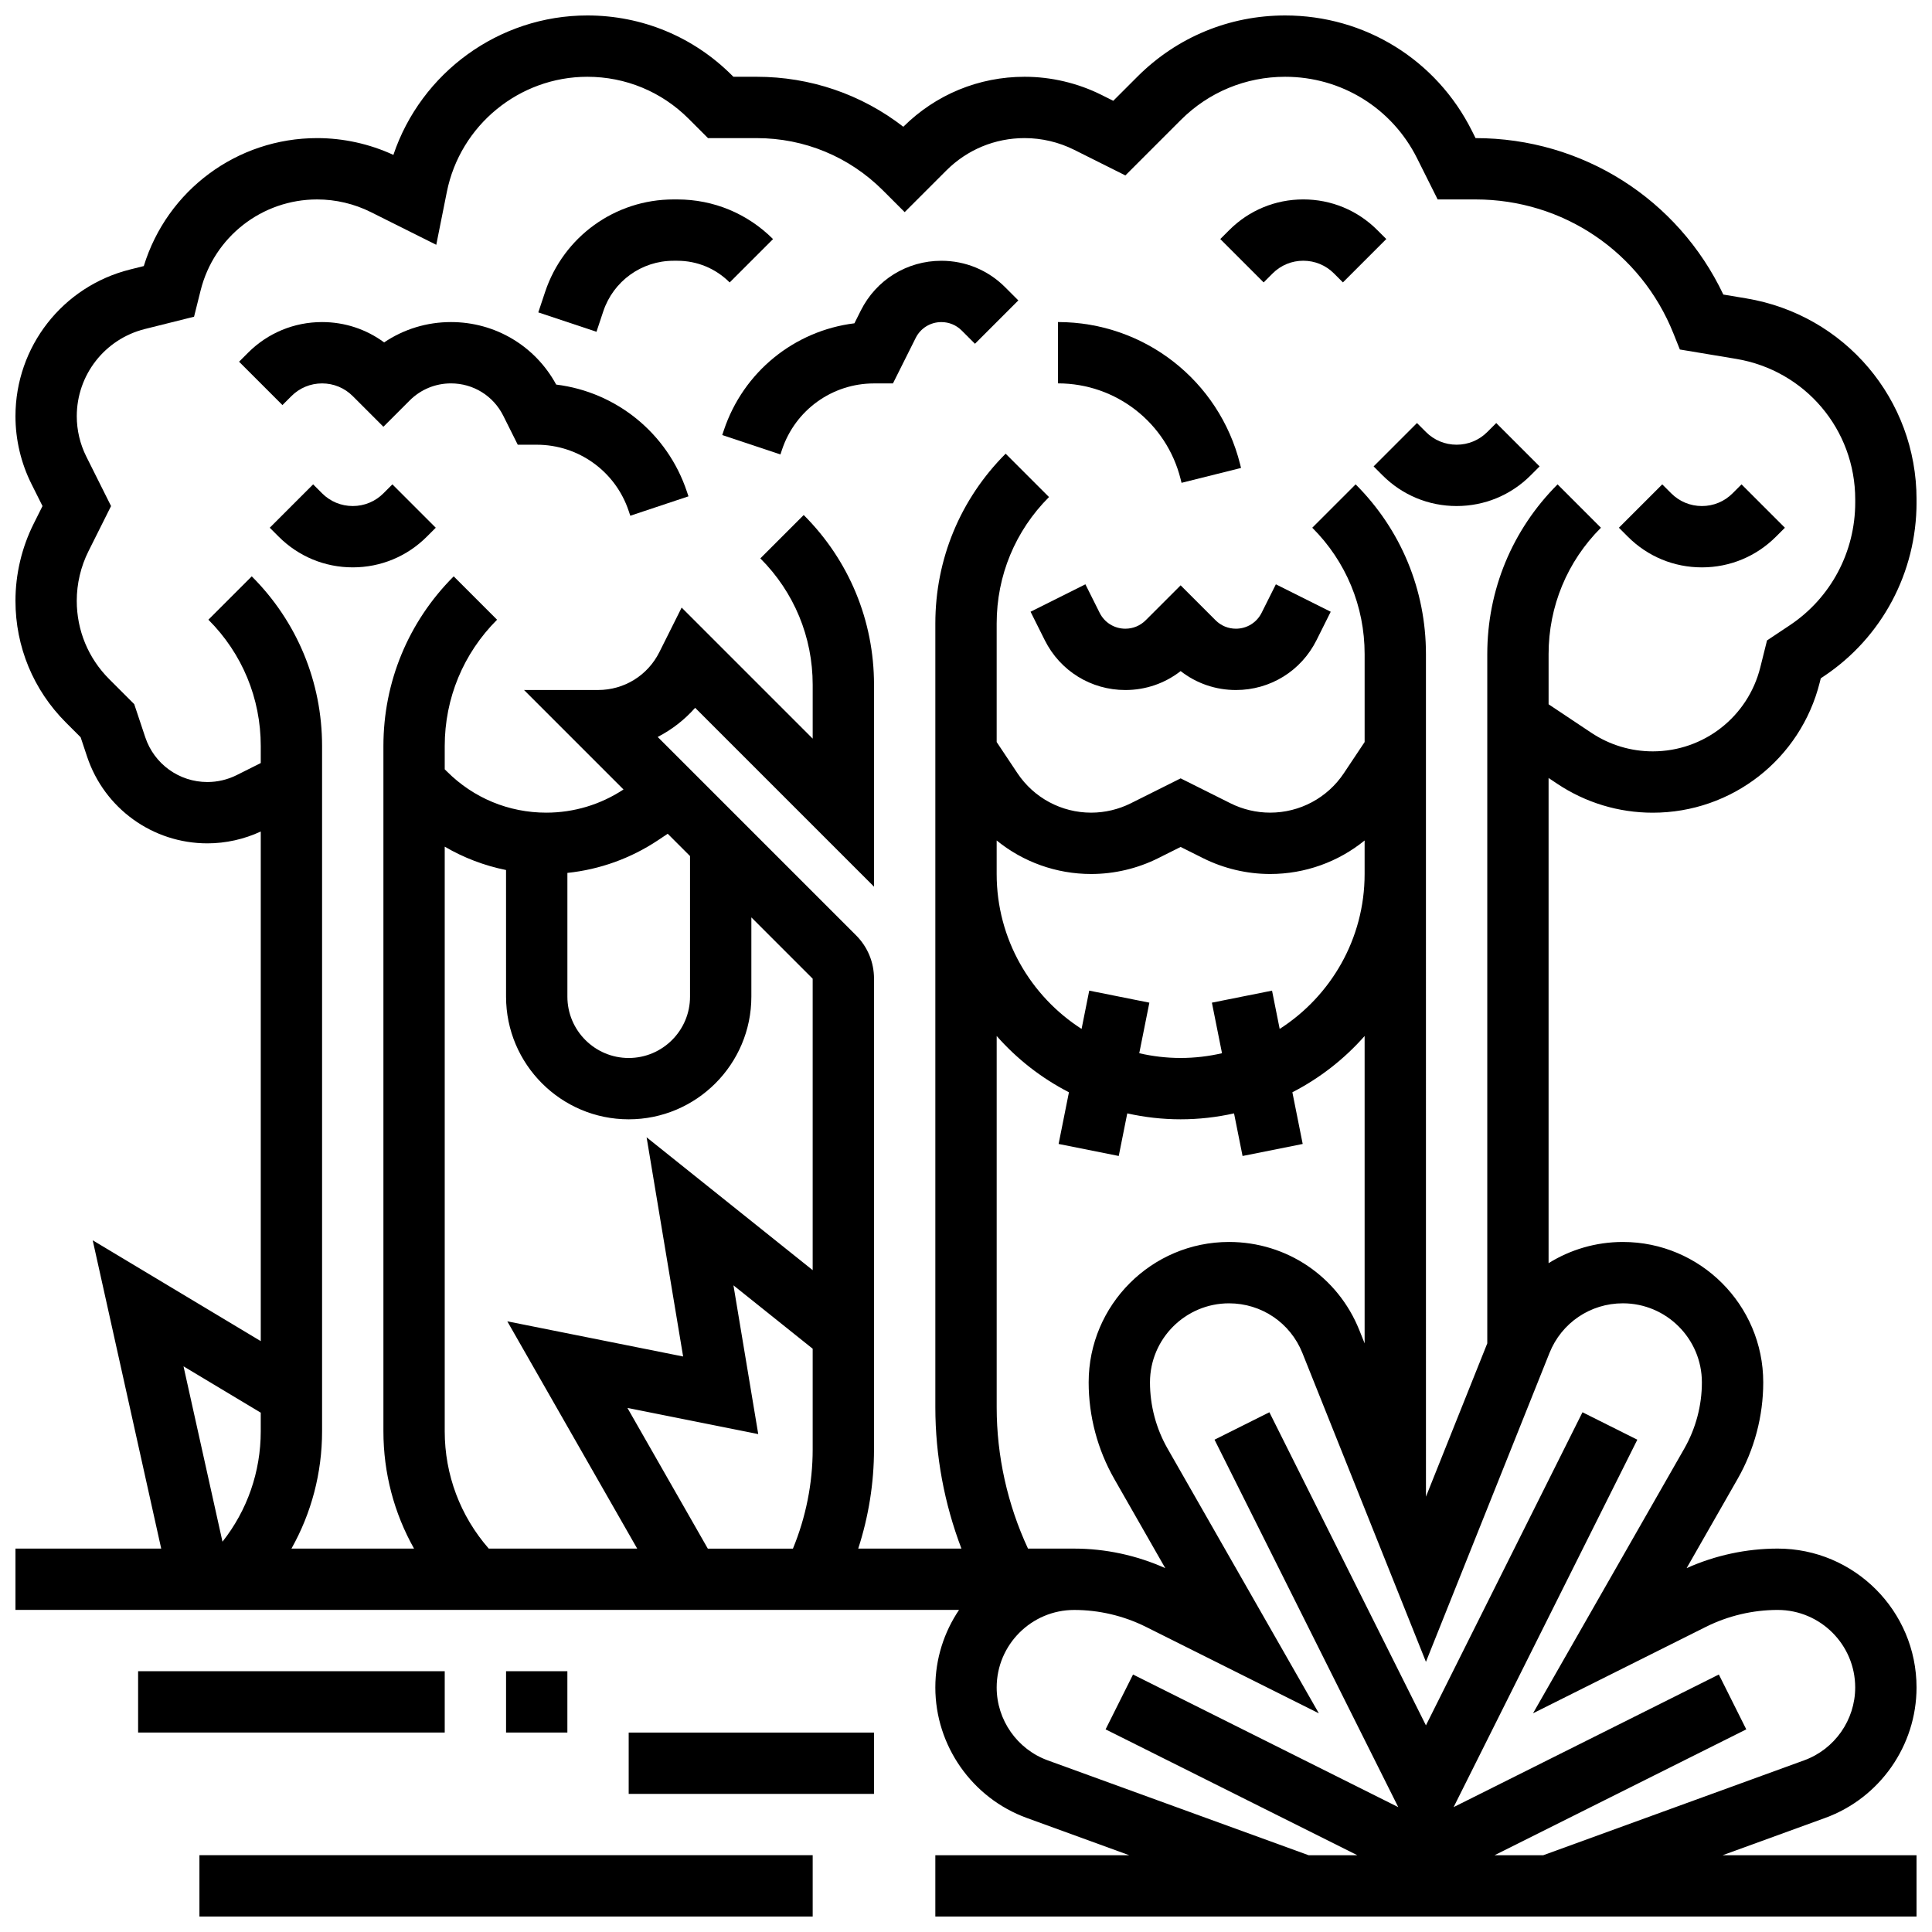
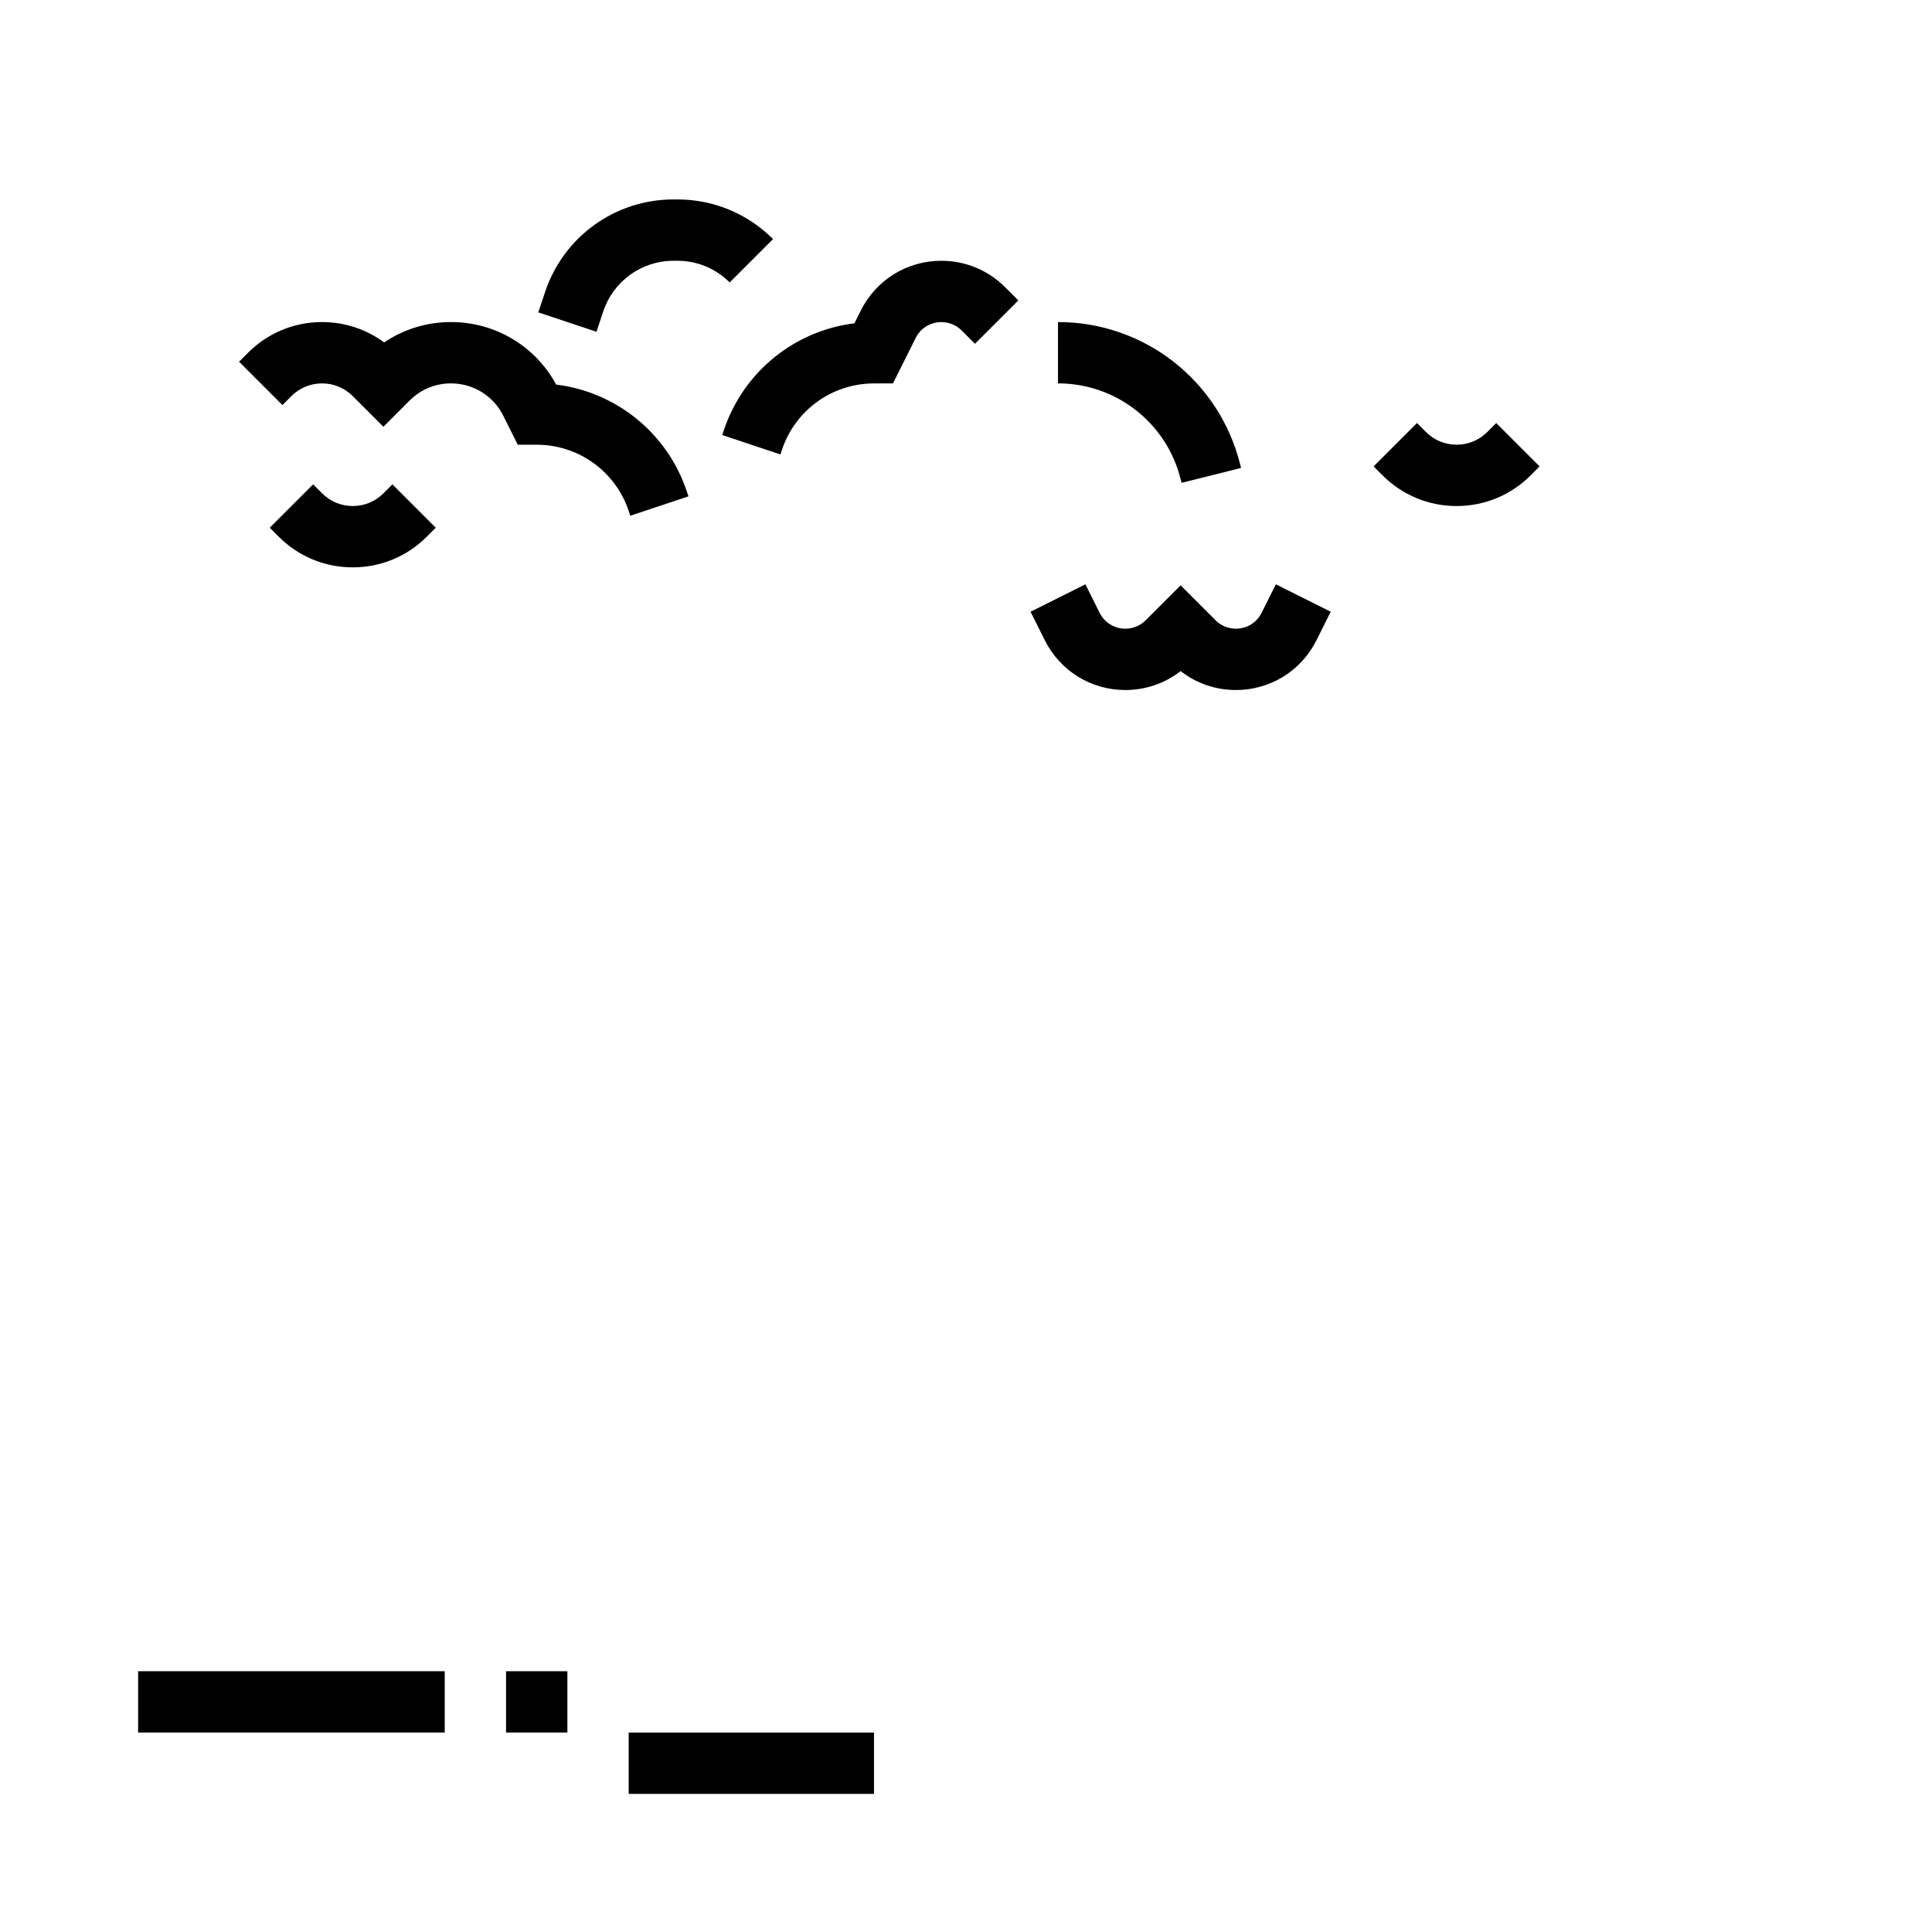
<svg xmlns="http://www.w3.org/2000/svg" width="800px" height="800px" version="1.1" viewBox="144 144 512 512">
  <defs>
    <clipPath id="b">
-       <path d="m196 635h164v16.902h-164z" />
-     </clipPath>
+       </clipPath>
    <clipPath id="a">
      <path d="m148.09 148.09h503.81v503.81h-503.81z" />
    </clipPath>
  </defs>
  <g clip-path="url(#b)">
    <path d="m196.85 635.65h162.52v16.25h-162.52z" />
  </g>
  <path d="m310.61 603.15h65.008v16.25h-65.008z" />
  <path d="m278.11 586.89h16.25v16.25h-16.25z" />
  <path d="m180.6 586.89h81.258v16.25h-81.258z" />
  <path d="m245.61 274.74c-2.172 2.172-5.055 3.363-8.125 3.363-3.07 0-5.957-1.195-8.125-3.363l-2.379-2.379-11.492 11.492 2.379 2.379c5.238 5.238 12.207 8.125 19.617 8.125 7.41 0 14.379-2.887 19.617-8.125l2.379-2.379-11.492-11.492z" />
-   <path d="m510.4 269.98c5.238 5.238 12.207 8.125 19.617 8.125s14.379-2.887 19.617-8.125l2.379-2.379-11.492-11.492-2.379 2.379c-2.172 2.172-5.055 3.363-8.125 3.363s-5.957-1.195-8.125-3.363l-2.379-2.379-11.492 11.492z" />
+   <path d="m510.4 269.98c5.238 5.238 12.207 8.125 19.617 8.125s14.379-2.887 19.617-8.125l2.379-2.379-11.492-11.492-2.379 2.379c-2.172 2.172-5.055 3.363-8.125 3.363s-5.957-1.195-8.125-3.363l-2.379-2.379-11.492 11.492" />
  <g clip-path="url(#a)">
-     <path d="m556.69 351.71c7.519 5.012 16.27 7.664 25.309 7.664 20.973 0 39.176-14.211 44.262-34.559l0.262-1.055 0.82-0.547c15.379-10.254 24.562-27.477 24.562-46.07v-0.781c0-26.516-18.984-48.93-45.141-53.289l-6.062-1.012c-12.023-25.328-37.312-41.449-65.664-41.461l-0.953-1.902c-9.434-18.875-28.406-30.602-49.512-30.602-14.789 0-28.688 5.758-39.145 16.215l-6.402 6.402-3.098-1.551c-6.301-3.148-13.355-4.816-20.398-4.816-12.129 0-23.539 4.703-32.141 13.246-11.086-8.59-24.625-13.246-38.875-13.246h-6.156l-0.371-0.371c-10.238-10.238-23.855-15.879-38.34-15.879-23.441 0-44.07 15.184-51.398 36.953-6.301-2.914-13.254-4.449-20.199-4.449-21.23 0-39.766 13.816-45.945 33.91l-3.637 0.91c-17.883 4.469-30.371 20.461-30.371 38.895 0 6.191 1.465 12.391 4.234 17.93l2.934 5.867-2.352 4.703c-3.152 6.301-4.816 13.352-4.816 20.398 0 12.184 4.746 23.637 13.359 32.254l3.914 3.914 1.711 5.137c4.586 13.746 17.395 22.98 31.883 22.98 4.863 0 9.727-1.09 14.141-3.137v135.05l-44.539-26.723 18.156 81.703h-38.625v16.25h250.06c-3.965 5.871-6.285 12.945-6.285 20.547 0 15.418 9.734 29.312 24.223 34.582l27.164 9.883h-51.387v16.25h260.03v-16.25h-51.387l27.164-9.879c14.488-5.269 24.223-19.168 24.223-34.582 0-20.293-16.508-36.801-36.797-36.801-8.285 0-16.578 1.789-24.133 5.184l13.5-23.625c4.453-7.789 6.805-16.652 6.805-25.625-0.004-20.504-16.691-37.191-37.203-37.191-7.156 0-13.918 2.031-19.684 5.621v-128.58zm-349.97-2.297c-2.394 1.199-5.078 1.832-7.762 1.832-7.481 0-14.094-4.769-16.461-11.863l-2.926-8.777-6.629-6.629c-5.547-5.547-8.602-12.918-8.602-20.762 0-4.535 1.07-9.074 3.102-13.133l5.988-11.969-6.566-13.137c-1.648-3.293-2.519-6.981-2.519-10.66 0-10.957 7.426-20.469 18.059-23.129l13.02-3.254 1.742-6.969c3.551-14.195 16.25-24.113 30.883-24.113 4.914 0 9.84 1.16 14.234 3.359l17.332 8.664 2.801-14.008c3.539-17.68 19.195-30.52 37.23-30.52 10.141 0 19.676 3.949 26.848 11.121l5.133 5.133h12.887c12.652 0 24.543 4.926 33.488 13.871l5.746 5.746 11.02-11.02c5.547-5.547 12.918-8.602 20.762-8.602 4.535 0 9.074 1.07 13.133 3.102l13.574 6.789 14.688-14.688c7.383-7.383 17.203-11.453 27.648-11.453 14.906 0 28.312 8.285 34.977 21.617l5.445 10.887h10.02c23.242 0 43.836 13.941 52.465 35.523l1.699 4.246 14.914 2.484c18.289 3.051 31.562 18.719 31.562 37.258v0.781c0 13.148-6.477 25.312-17.328 32.547l-6.047 4.031-1.785 7.148c-3.277 13.102-14.992 22.25-28.496 22.25-5.816 0-11.453-1.707-16.293-4.934l-11.312-7.543v-13.297c0-12.652 4.926-24.543 13.871-33.488l-11.492-11.492c-12.012 12.016-18.629 27.988-18.629 44.98v182.66l-16.25 40.629-0.004-165.02v-58.273c0-16.992-6.617-32.969-18.633-44.98l-11.492 11.492c8.949 8.941 13.875 20.836 13.875 33.484v23.312l-5.504 8.258c-4.367 6.547-11.668 10.453-19.539 10.453-3.625 0-7.258-0.855-10.5-2.477l-13.215-6.606-13.211 6.606c-3.246 1.621-6.875 2.481-10.5 2.481-7.871 0-15.172-3.91-19.539-10.457l-5.504-8.258v-31.438c0-12.652 4.926-24.543 13.871-33.488l-11.492-11.492c-12.016 12.016-18.633 27.988-18.633 44.98v207.75c0 12.777 2.371 25.508 6.914 37.426h-27.348c2.75-8.48 4.18-17.391 4.18-26.297l0.004-124.73c0-4.34-1.691-8.422-4.762-11.492l-52.566-52.566c3.738-1.926 7.106-4.535 9.926-7.723l47.402 47.402v-53.516c0-16.992-6.617-32.969-18.633-44.98l-11.492 11.492c8.945 8.945 13.871 20.84 13.871 33.488v14.281l-34.727-34.73-5.902 11.801c-3.098 6.195-9.324 10.043-16.25 10.043h-19.617l26.359 26.359c-6.094 4.016-13.164 6.144-20.469 6.144-9.938 0-19.281-3.871-26.309-10.898l-0.598-0.59v-6.156c0-12.652 4.926-24.543 13.871-33.488l-11.492-11.492c-12.012 12.016-18.629 27.988-18.629 44.98v181.56c0 11.078 2.828 21.711 8.113 31.109h-32.48c5.285-9.395 8.113-20.031 8.113-31.109v-181.56c0-16.992-6.617-32.969-18.633-44.98l-11.492 11.492c8.949 8.945 13.875 20.836 13.875 33.488v4.496zm232.59 186.54 13.5 23.625c-7.559-3.398-15.852-5.184-24.133-5.184h-12.25c-5.434-11.684-8.297-24.523-8.297-37.426v-98.418c5.371 6.094 11.859 11.168 19.148 14.914l-2.738 13.695 15.938 3.188 2.258-11.289c4.555 1.016 9.285 1.57 14.145 1.57 4.863 0 9.594-0.555 14.152-1.57l2.258 11.289 15.938-3.188-2.738-13.695c7.285-3.746 13.777-8.82 19.148-14.914v81.457l-1.398-3.492c-5.68-14.207-19.238-23.383-34.539-23.383-20.508 0-37.195 16.688-37.195 37.199 0 8.973 2.352 17.832 6.805 25.621zm-31.184-168.46v-0.758c6.984 5.68 15.781 8.883 25.043 8.883 6.137 0 12.281-1.449 17.77-4.195l5.945-2.973 5.945 2.973c5.488 2.742 11.633 4.195 17.77 4.195 9.262 0 18.059-3.207 25.043-8.883l-0.004 0.758v8.125c0 17.223-8.984 32.379-22.508 41.055l-2.027-10.145-15.938 3.188 2.68 13.398c-3.527 0.812-7.191 1.258-10.965 1.258-3.769 0-7.438-0.445-10.965-1.258l2.68-13.398-15.938-3.188-2.027 10.145c-13.52-8.676-22.504-23.832-22.504-41.055zm-146.27 155.79v-154.91c5.035 2.945 10.512 5.035 16.25 6.191l0.004 33.562c0 17.922 14.582 32.504 32.504 32.504s32.504-14.582 32.504-32.504v-21.012l16.25 16.25v77.238l-44.012-35.207 9.68 58.09-46.594-9.32 34.422 60.227h-39.34c-7.539-8.625-11.668-19.547-11.668-31.109zm59.098-158.33 5.91 5.91v37.266c0 8.961-7.293 16.25-16.25 16.25-8.961 0-16.25-7.293-16.25-16.25v-32.801c8.582-0.898 16.809-3.852 24.055-8.684zm-10.68 152.16 34.668 6.934-6.57-39.422 20.996 16.797v26.68c0 8.988-1.805 17.984-5.231 26.297h-22.559zm-97.172 1.258v4.918c0 10.758-3.574 20.961-10.141 29.277l-10.328-46.477zm360.97-28.98c11.551 0 20.945 9.398 20.945 20.945 0 6.148-1.613 12.219-4.664 17.559l-40.086 70.148 45.812-22.906c5.875-2.938 12.449-4.488 19.02-4.488 11.328 0 20.547 9.219 20.547 20.547 0 8.609-5.434 16.367-13.523 19.309l-69.164 25.156h-12.902l66.723-33.363-7.269-14.535-70.289 35.145 48.688-97.375-14.535-7.269-41.488 82.977-41.488-82.977-14.535 7.269 48.688 97.375-70.289-35.145-7.269 14.535 66.727 33.363h-12.902l-69.168-25.152c-8.09-2.941-13.523-10.699-13.523-19.309 0-11.328 9.219-20.547 20.547-20.547 6.566 0 13.145 1.551 19.02 4.488l45.812 22.906-40.086-70.148c-3.051-5.34-4.664-11.41-4.664-17.559 0-11.551 9.398-20.945 20.945-20.945 8.613 0 16.25 5.168 19.449 13.168l32.738 81.844 32.738-81.848c3.199-8 10.836-13.168 19.449-13.168z" />
-   </g>
+     </g>
  <path d="m478.34 306.4c-1.297 2.598-3.91 4.211-6.812 4.211-2.035 0-3.949-0.793-5.387-2.231l-9.262-9.262-9.262 9.262c-1.438 1.438-3.352 2.231-5.387 2.231-2.902 0-5.516-1.613-6.812-4.211l-3.773-7.551-14.535 7.269 3.773 7.551c4.07 8.141 12.25 13.195 21.352 13.195 5.375 0 10.477-1.766 14.648-5.019 4.172 3.254 9.273 5.019 14.648 5.019 9.102 0 17.281-5.055 21.352-13.195l3.773-7.551-14.535-7.269z" />
  <path d="m335.82 258.04-0.418 1.25 15.418 5.141 0.418-1.25c3.504-10.508 13.301-17.57 24.379-17.57h5.023l6.019-12.039c1.297-2.602 3.91-4.215 6.812-4.215 2.035 0 3.949 0.793 5.387 2.231l3.516 3.516 11.492-11.492-3.516-3.516c-4.508-4.508-10.504-6.988-16.879-6.988-9.102 0-17.281 5.055-21.352 13.195l-1.688 3.375c-15.898 1.965-29.445 12.867-34.613 28.363z" />
  <path d="m221.23 248.97c2.172-2.168 5.059-3.363 8.125-3.363 3.07 0 5.957 1.195 8.125 3.363l8.125 8.125 6.953-6.953c2.926-2.926 6.816-4.539 10.953-4.539 5.906 0 11.215 3.281 13.855 8.562l3.844 7.688 5.027 0.004c11.078 0 20.875 7.062 24.379 17.57l0.418 1.25 15.418-5.141-0.418-1.25c-5.168-15.504-18.727-26.41-34.637-28.367-5.566-10.246-16.148-16.566-27.883-16.566-6.406 0-12.523 1.887-17.715 5.391-4.734-3.496-10.445-5.391-16.445-5.391-7.41 0-14.379 2.887-19.617 8.125l-2.379 2.379 11.492 11.492z" />
  <path d="m303.87 226.52c2.676-8.023 10.156-13.414 18.613-13.414h1.016c5.238 0 10.168 2.039 13.871 5.746l11.492-11.492c-6.777-6.773-15.781-10.508-25.363-10.508h-1.016c-15.465 0-29.141 9.855-34.027 24.527l-1.801 5.406 15.418 5.141z" />
  <path d="m456.88 270.98 0.242 0.973 15.766-3.941-0.242-0.973c-5.543-22.191-25.395-37.691-48.27-37.691v16.25c15.402 0.004 28.77 10.441 32.504 25.383z" />
-   <path d="m595.02 294.36c7.41 0 14.379-2.887 19.617-8.125l2.379-2.379-11.492-11.492-2.379 2.379c-2.172 2.172-5.055 3.363-8.125 3.363-3.07 0-5.957-1.195-8.125-3.363l-2.379-2.379-11.492 11.492 2.379 2.379c5.238 5.242 12.203 8.125 19.617 8.125z" />
-   <path d="m481.26 216.46c2.172-2.172 5.055-3.363 8.125-3.363 3.07 0 5.957 1.195 8.125 3.363l2.379 2.379 11.492-11.492-2.379-2.375c-5.238-5.238-12.207-8.125-19.617-8.125-7.41 0-14.379 2.887-19.617 8.125l-2.379 2.379 11.492 11.492z" />
</svg>